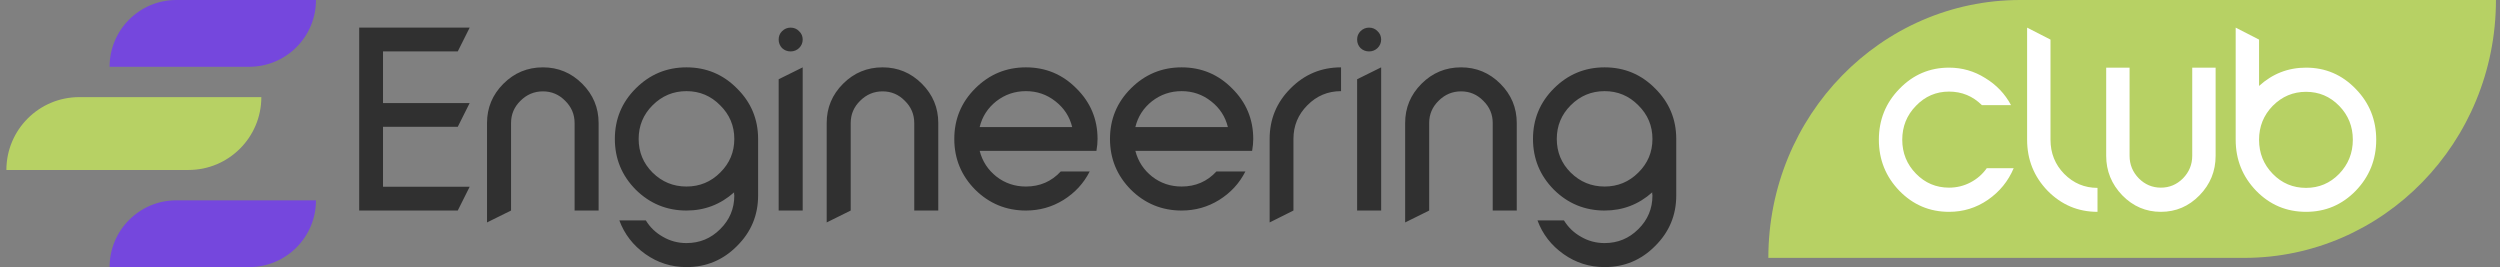
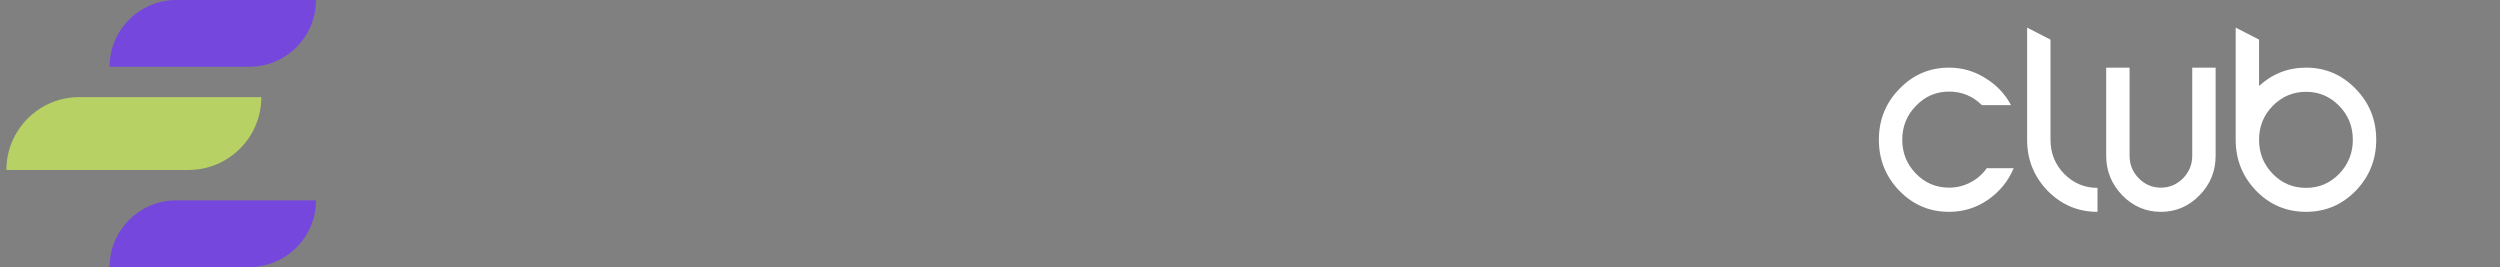
<svg xmlns="http://www.w3.org/2000/svg" width="234" height="25" viewBox="0 0 234 25" fill="none">
  <rect x="0" y="0" width="234" height="25" fill="#808080" stroke="none" />
  <g clip-path="url(#clip0_2_31)">
-     <path d="M33.621 2.586H43.961L42.847 4.813H35.849V9.644H43.961L42.847 11.871H35.849V17.48H43.961L42.847 19.706H33.621V2.586ZM45.585 11.514C45.585 10.085 46.096 8.86 47.119 7.838C48.142 6.815 49.375 6.304 50.818 6.304C52.247 6.304 53.473 6.815 54.496 7.838C55.519 8.86 56.03 10.085 56.03 11.514V19.706H53.782V11.514C53.782 10.702 53.487 10.008 52.899 9.434C52.324 8.846 51.631 8.552 50.818 8.552C50.005 8.552 49.305 8.846 48.716 9.434C48.128 10.008 47.834 10.702 47.834 11.514V19.706L45.585 20.82V11.514ZM59.505 8.279C60.822 6.962 62.405 6.304 64.255 6.304C66.104 6.304 67.681 6.962 68.984 8.279C70.301 9.581 70.959 11.157 70.959 13.005V18.299C70.959 20.148 70.301 21.723 68.984 23.025C67.681 24.342 66.104 25 64.255 25C62.84 25 61.557 24.594 60.409 23.782C59.26 22.969 58.447 21.919 57.971 20.631H60.451C60.843 21.275 61.375 21.786 62.048 22.164C62.721 22.556 63.456 22.752 64.255 22.752C65.488 22.752 66.539 22.318 67.407 21.45C68.29 20.582 68.731 19.531 68.731 18.299C68.731 18.257 68.724 18.208 68.71 18.152C68.71 18.082 68.71 18.033 68.71 18.005C67.435 19.139 65.95 19.706 64.255 19.706C62.405 19.706 60.822 19.055 59.505 17.753C58.202 16.436 57.55 14.854 57.55 13.005C57.55 11.157 58.202 9.581 59.505 8.279ZM67.407 9.854C66.539 8.972 65.488 8.531 64.255 8.531C63.022 8.531 61.964 8.972 61.081 9.854C60.212 10.723 59.778 11.773 59.778 13.005C59.778 14.238 60.212 15.288 61.081 16.156C61.964 17.024 63.022 17.459 64.255 17.459C65.488 17.459 66.539 17.024 67.407 16.156C68.29 15.288 68.731 14.238 68.731 13.005C68.731 11.773 68.29 10.723 67.407 9.854ZM75.132 6.304V19.706H72.883V7.418L75.132 6.304ZM73.997 2.586C74.319 2.586 74.586 2.698 74.796 2.922C75.02 3.132 75.132 3.391 75.132 3.7C75.132 4.008 75.02 4.274 74.796 4.498C74.572 4.708 74.305 4.813 73.997 4.813C73.689 4.813 73.423 4.708 73.198 4.498C72.988 4.274 72.883 4.008 72.883 3.7C72.883 3.391 72.988 3.132 73.198 2.922C73.423 2.698 73.689 2.586 73.997 2.586ZM77.378 11.514C77.378 10.085 77.889 8.86 78.912 7.838C79.935 6.815 81.168 6.304 82.611 6.304C84.04 6.304 85.266 6.815 86.289 7.838C87.312 8.86 87.823 10.085 87.823 11.514V19.706H85.574V11.514C85.574 10.702 85.28 10.008 84.692 9.434C84.117 8.846 83.424 8.552 82.611 8.552C81.798 8.552 81.098 8.846 80.509 9.434C79.921 10.008 79.626 10.702 79.626 11.514V19.706L77.378 20.82V11.514ZM91.277 8.279C92.594 6.962 94.177 6.304 96.027 6.304C97.876 6.304 99.452 6.962 100.755 8.279C102.073 9.581 102.731 11.157 102.731 13.005C102.731 13.355 102.696 13.726 102.626 14.119H91.697C91.949 15.099 92.475 15.904 93.273 16.534C94.072 17.151 94.99 17.459 96.027 17.459C97.33 17.459 98.416 16.99 99.284 16.051H101.995C101.435 17.158 100.615 18.047 99.537 18.719C98.471 19.377 97.302 19.706 96.027 19.706C94.177 19.706 92.594 19.055 91.277 17.753C89.974 16.436 89.322 14.854 89.322 13.005C89.322 11.157 89.974 9.581 91.277 8.279ZM91.697 11.892H100.356C100.118 10.912 99.593 10.107 98.78 9.476C97.981 8.846 97.063 8.531 96.027 8.531C94.99 8.531 94.065 8.846 93.252 9.476C92.454 10.107 91.935 10.912 91.697 11.892ZM105.85 8.279C107.166 6.962 108.75 6.304 110.599 6.304C112.449 6.304 114.025 6.962 115.328 8.279C116.645 9.581 117.304 11.157 117.304 13.005C117.304 13.355 117.269 13.726 117.199 14.119H106.27C106.522 15.099 107.048 15.904 107.846 16.534C108.645 17.151 109.562 17.459 110.599 17.459C111.903 17.459 112.988 16.99 113.857 16.051H116.568C116.007 17.158 115.188 18.047 114.109 18.719C113.044 19.377 111.874 19.706 110.599 19.706C108.75 19.706 107.166 19.055 105.85 17.753C104.546 16.436 103.895 14.854 103.895 13.005C103.895 11.157 104.546 9.581 105.85 8.279ZM106.27 11.892H114.929C114.69 10.912 114.165 10.107 113.353 9.476C112.554 8.846 111.636 8.531 110.599 8.531C109.562 8.531 108.637 8.846 107.825 9.476C107.027 10.107 106.508 10.912 106.27 11.892ZM118.838 13.005C118.838 11.157 119.49 9.581 120.793 8.279C122.096 6.962 123.672 6.304 125.522 6.304V8.531C124.288 8.531 123.237 8.972 122.369 9.854C121.5 10.723 121.066 11.773 121.066 13.005V19.706L118.838 20.82V13.005ZM129.276 6.304V19.706H127.027V7.418L129.276 6.304ZM128.141 2.586C128.464 2.586 128.73 2.698 128.94 2.922C129.164 3.132 129.276 3.391 129.276 3.7C129.276 4.008 129.164 4.274 128.94 4.498C128.716 4.708 128.45 4.813 128.141 4.813C127.834 4.813 127.567 4.708 127.342 4.498C127.132 4.274 127.027 4.008 127.027 3.7C127.027 3.391 127.132 3.132 127.342 2.922C127.567 2.698 127.834 2.586 128.141 2.586ZM131.522 11.514C131.522 10.085 132.033 8.86 133.056 7.838C134.078 6.815 135.312 6.304 136.756 6.304C138.185 6.304 139.41 6.815 140.434 7.838C141.456 8.86 141.968 10.085 141.968 11.514V19.706H139.719V11.514C139.719 10.702 139.425 10.008 138.836 9.434C138.261 8.846 137.567 8.552 136.756 8.552C135.942 8.552 135.242 8.846 134.654 9.434C134.065 10.008 133.771 10.702 133.771 11.514V19.706L131.522 20.82V11.514ZM145.442 8.279C146.758 6.962 148.343 6.304 150.192 6.304C152.042 6.304 153.618 6.962 154.921 8.279C156.237 9.581 156.897 11.157 156.897 13.005V18.299C156.897 20.148 156.237 21.723 154.921 23.025C153.618 24.342 152.042 25 150.192 25C148.776 25 147.494 24.594 146.346 23.782C145.197 22.969 144.384 21.919 143.908 20.631H146.388C146.779 21.275 147.313 21.786 147.985 22.164C148.658 22.556 149.394 22.752 150.192 22.752C151.424 22.752 152.475 22.318 153.345 21.45C154.228 20.582 154.669 19.531 154.669 18.299C154.669 18.257 154.661 18.208 154.648 18.152C154.648 18.082 154.648 18.033 154.648 18.005C153.372 19.139 151.887 19.706 150.192 19.706C148.343 19.706 146.758 19.055 145.442 17.753C144.139 16.436 143.488 14.854 143.488 13.005C143.488 11.157 144.139 9.581 145.442 8.279ZM153.345 9.854C152.475 8.972 151.424 8.531 150.192 8.531C148.959 8.531 147.901 8.972 147.019 9.854C146.149 10.723 145.715 11.773 145.715 13.005C145.715 14.238 146.149 15.288 147.019 16.156C147.901 17.024 148.959 17.459 150.192 17.459C151.424 17.459 152.475 17.024 153.345 16.156C154.228 15.288 154.669 14.238 154.669 13.005C154.669 11.773 154.228 10.723 153.345 9.854Z" fill="#303030" />
-     <path d="M165.517 24.138C165.517 10.807 176.072 0 189.092 0H233.621C233.621 13.331 223.066 24.138 210.047 24.138H165.517Z" fill="#B7D164" />
    <path d="M10.257 6.25C10.257 2.798 13.055 0 16.507 0H29.575C29.575 3.452 26.777 6.25 23.325 6.25H10.257Z" fill="#7547DD" />
    <path d="M10.257 25C10.257 21.548 13.055 18.75 16.507 18.75H29.575C29.575 22.202 26.777 25 23.325 25H10.257Z" fill="#7547DD" />
    <path d="M0.598 15.909C0.598 12.143 3.65 9.091 7.416 9.091H24.461C24.461 12.856 21.409 15.909 17.643 15.909H0.598Z" fill="#B7D164" />
    <path d="M182.429 6.331C183.654 6.331 184.783 6.655 185.816 7.304C186.863 7.938 187.668 8.785 188.232 9.842H185.506C184.653 8.996 183.627 8.573 182.429 8.573C181.217 8.573 180.185 9.017 179.332 9.906C178.478 10.78 178.051 11.838 178.051 13.079C178.051 14.32 178.478 15.378 179.332 16.252C180.185 17.127 181.217 17.564 182.429 17.564C183.145 17.564 183.813 17.402 184.432 17.077C185.052 16.753 185.562 16.309 185.96 15.745H188.48C187.97 16.957 187.165 17.945 186.064 18.706C184.976 19.454 183.765 19.828 182.429 19.828C180.612 19.828 179.063 19.172 177.783 17.86C176.502 16.534 175.862 14.941 175.862 13.079C175.862 11.217 176.502 9.631 177.783 8.319C179.063 6.993 180.612 6.331 182.429 6.331ZM189.738 13.079V2.586L191.927 3.707V13.079C191.927 14.334 192.353 15.399 193.207 16.273C194.075 17.148 195.114 17.585 196.326 17.585V19.828C194.508 19.828 192.952 19.172 191.659 17.86C190.378 16.534 189.738 14.941 189.738 13.079ZM207.382 6.331V14.581C207.382 16.02 206.88 17.254 205.874 18.283C204.869 19.313 203.664 19.828 202.26 19.828C200.856 19.828 199.652 19.313 198.646 18.283C197.641 17.24 197.139 16.006 197.139 14.581V6.331H199.328V14.581C199.328 15.399 199.617 16.104 200.195 16.697C200.773 17.275 201.461 17.564 202.26 17.564C203.059 17.564 203.747 17.275 204.325 16.697C204.904 16.104 205.193 15.399 205.193 14.581V6.331H207.382ZM209.26 13.079V2.586L211.448 3.707V8.044C212.702 6.902 214.168 6.331 215.847 6.331C217.664 6.331 219.213 6.993 220.493 8.319C221.774 9.631 222.414 11.217 222.414 13.079C222.414 14.941 221.774 16.534 220.493 17.86C219.213 19.172 217.664 19.828 215.847 19.828C214.016 19.828 212.46 19.172 211.18 17.86C209.9 16.534 209.26 14.941 209.26 13.079ZM215.847 17.585C217.059 17.585 218.092 17.148 218.945 16.273C219.798 15.385 220.225 14.32 220.225 13.079C220.225 11.838 219.798 10.78 218.945 9.906C218.092 9.031 217.059 8.594 215.847 8.594C214.635 8.594 213.596 9.031 212.729 9.906C211.876 10.78 211.448 11.838 211.448 13.079C211.448 14.334 211.876 15.399 212.729 16.273C213.582 17.148 214.622 17.585 215.847 17.585Z" fill="white" />
  </g>
  <defs>
    <clipPath id="clip0_2_31">
      <rect width="233.621" height="25" fill="white" />
    </clipPath>
  </defs>
</svg>